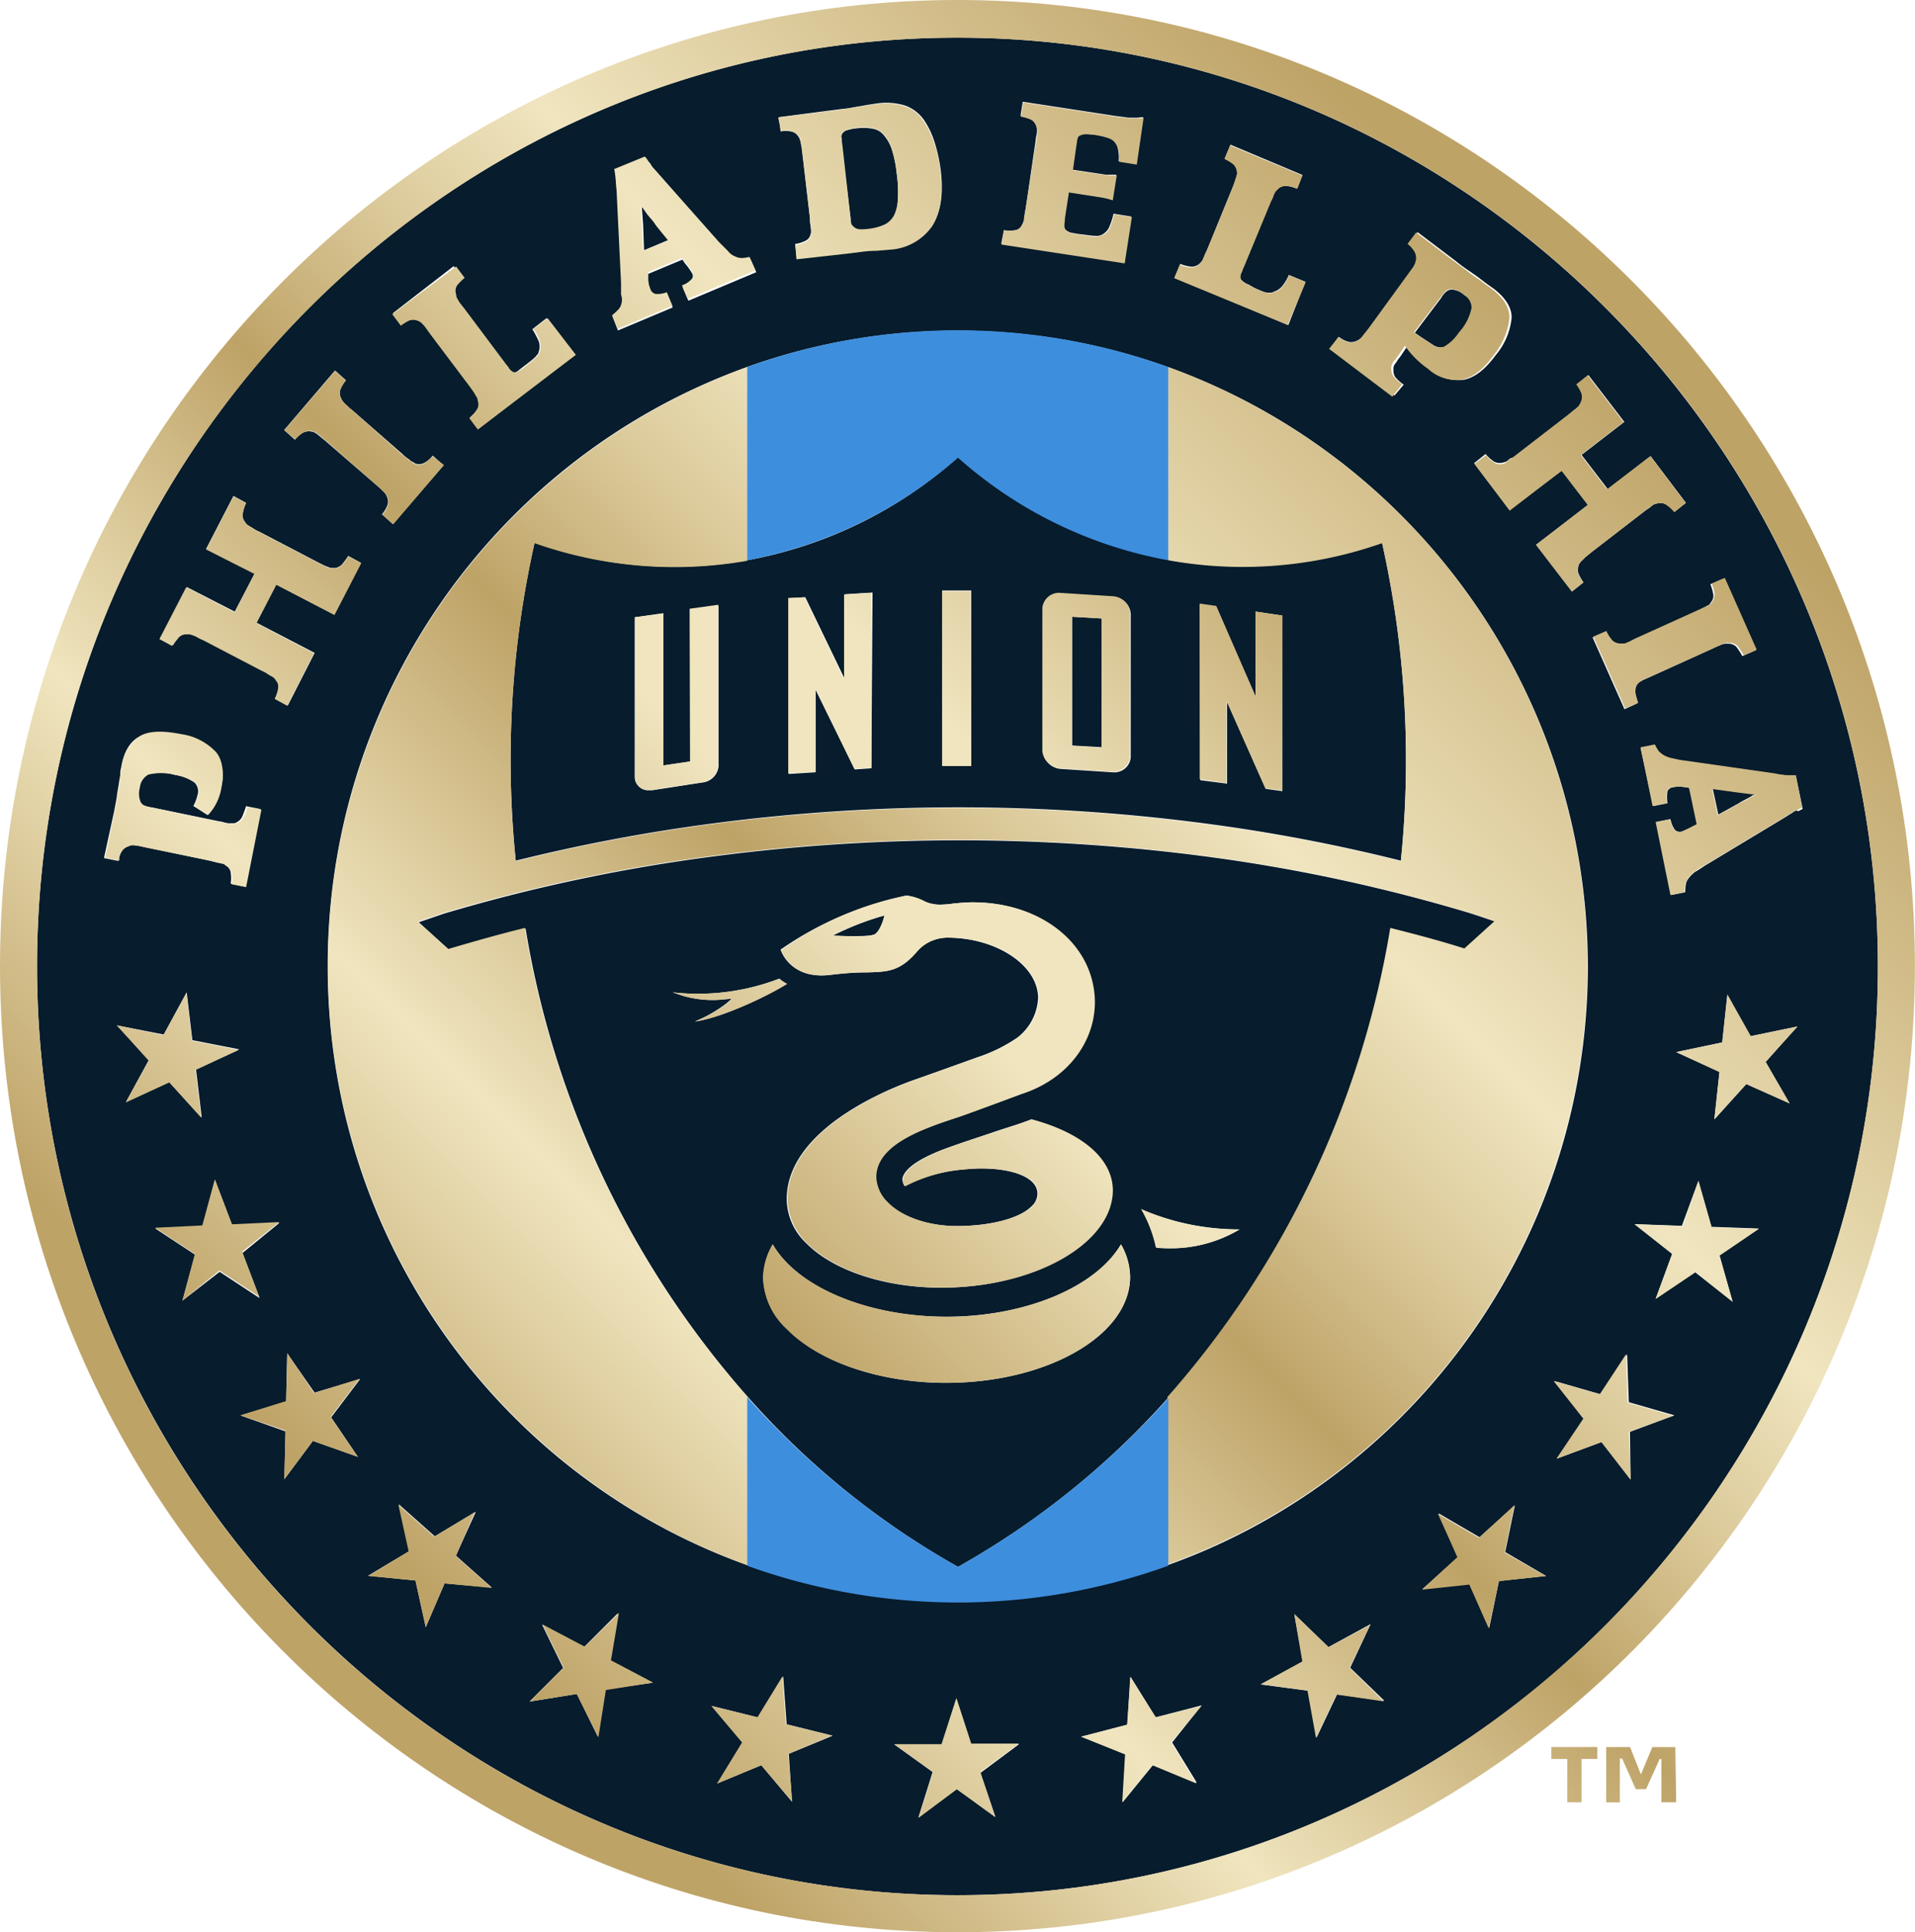
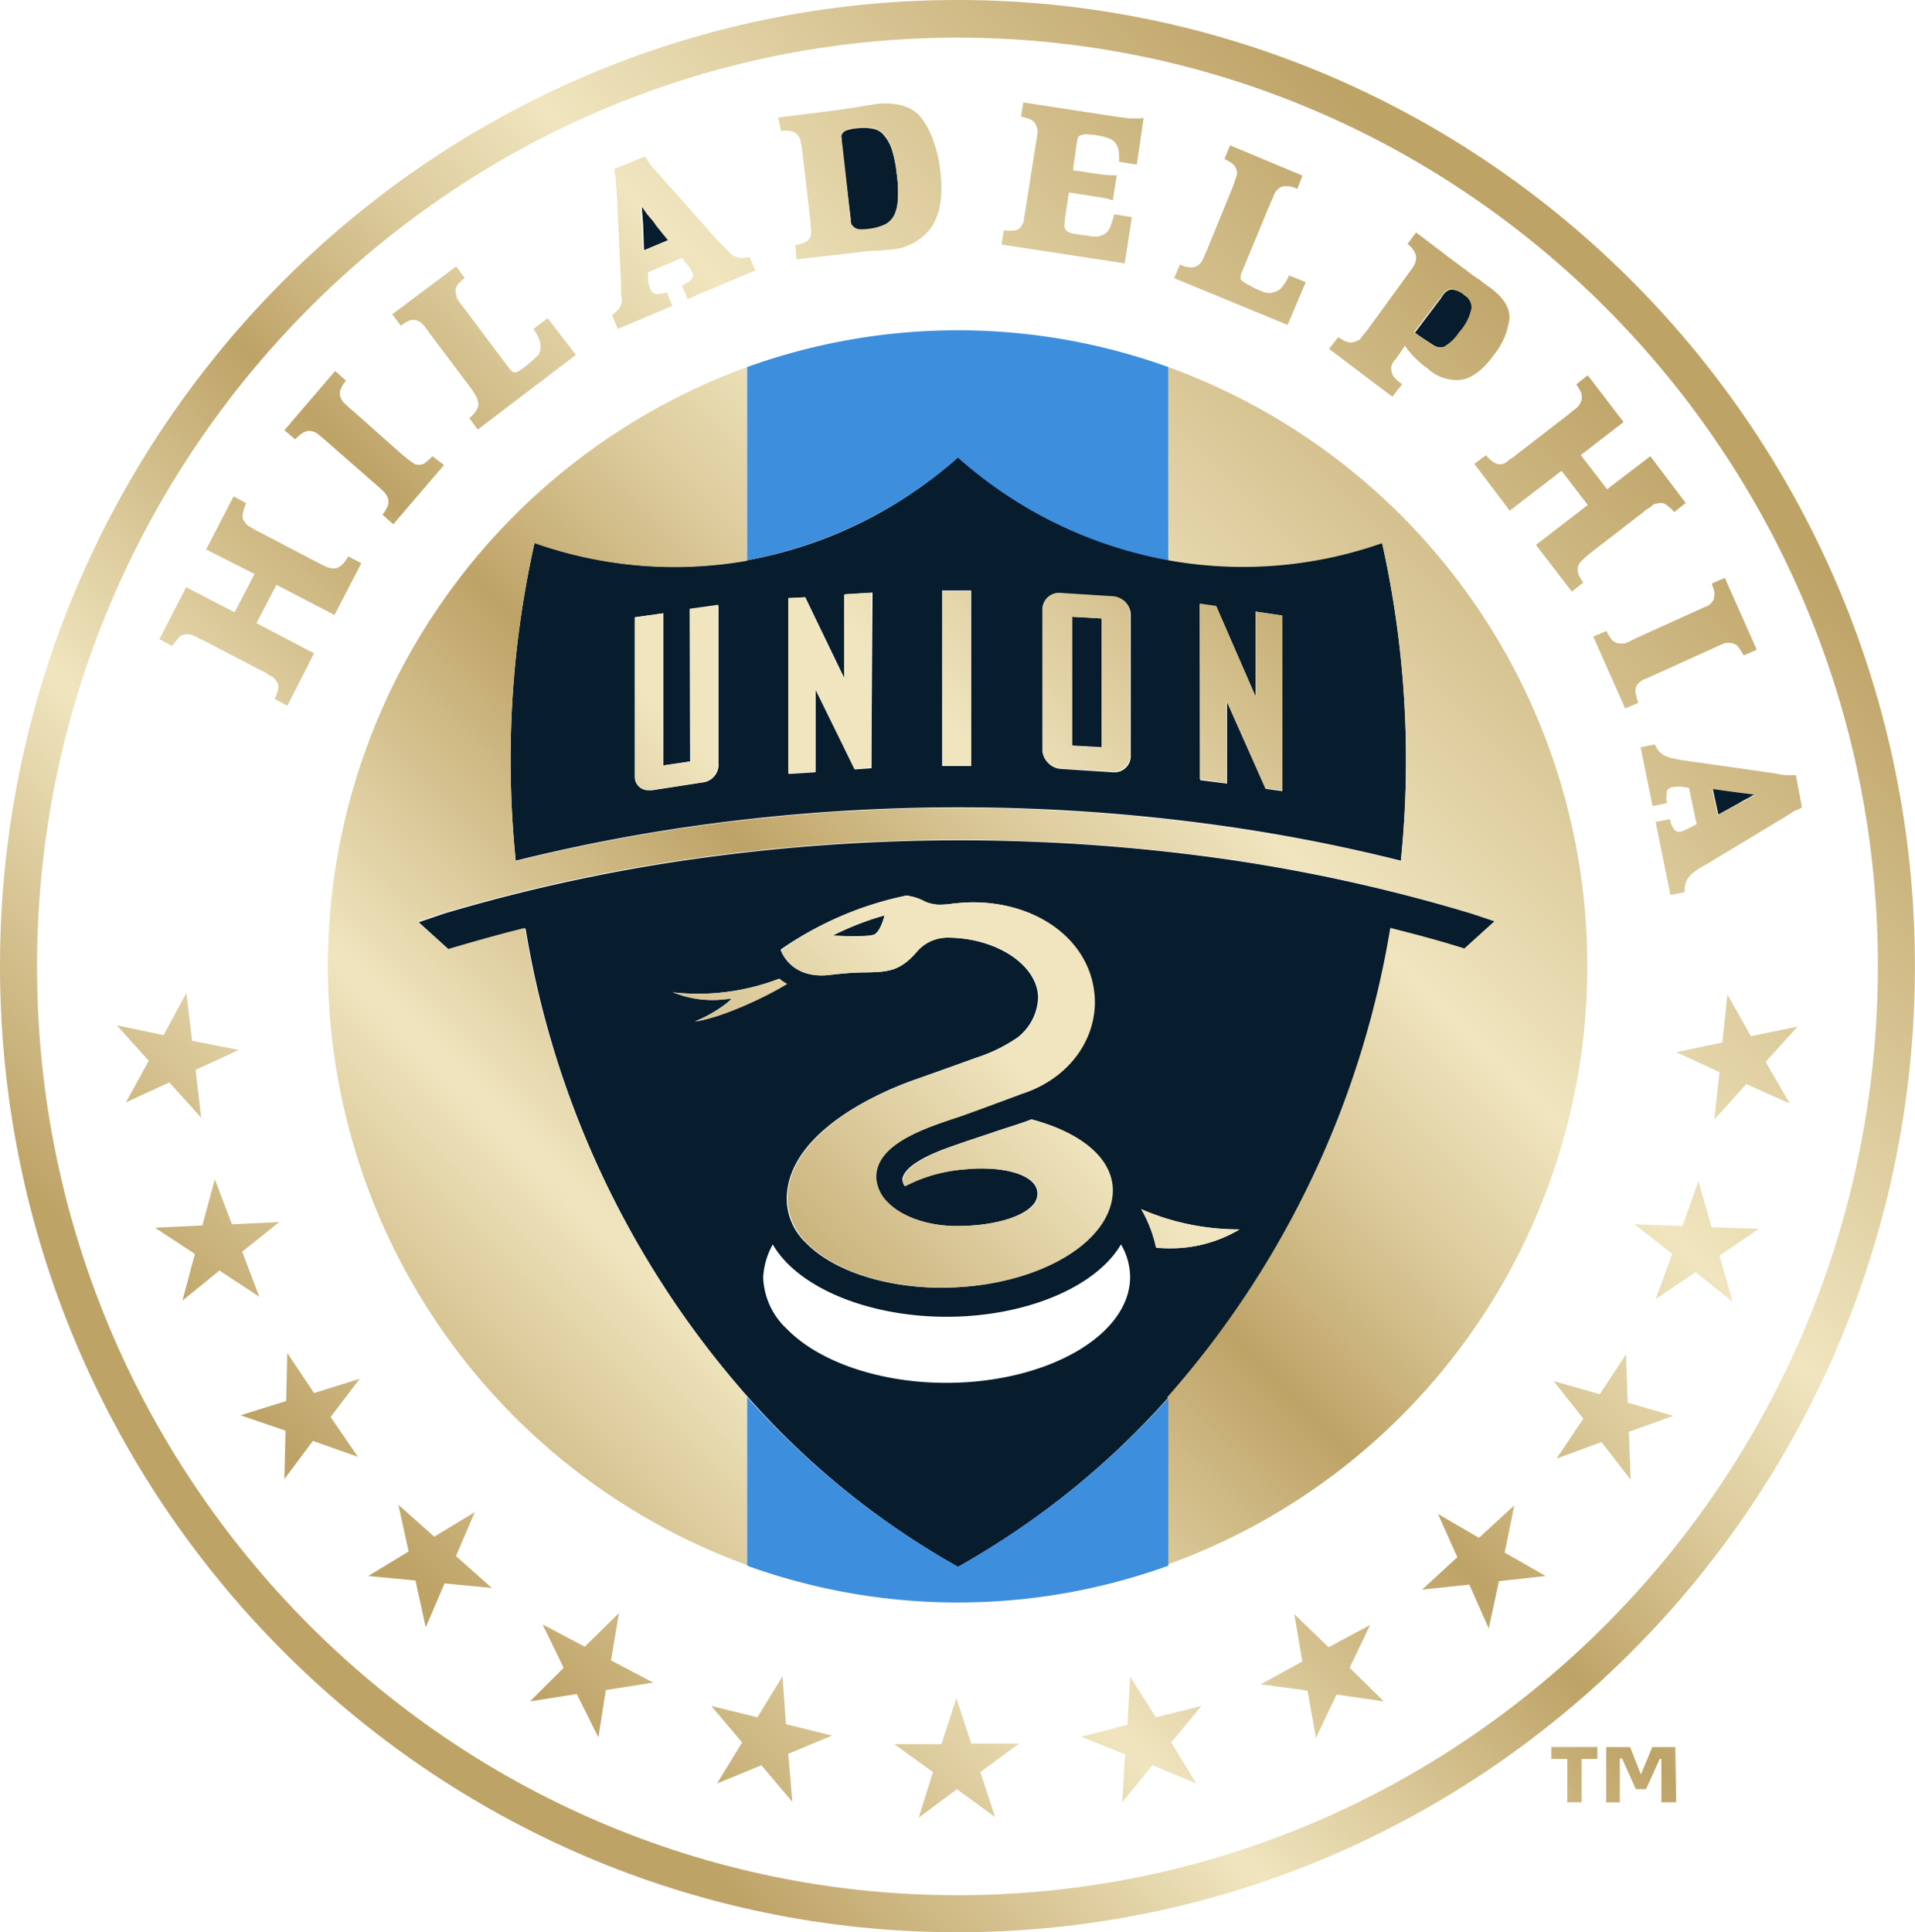
<svg xmlns="http://www.w3.org/2000/svg" xmlns:xlink="http://www.w3.org/1999/xlink" viewBox="0 0 249.77 252">
  <defs>
    <style>
      .a{fill:#071c2c}.am{fill:#3e8ede}
    </style>
    <linearGradient id="a" x1="111.65" y1="8946.49" x2="205.52" y2="8852.62" gradientTransform="translate(0 -8747.4)" gradientUnits="userSpaceOnUse">
      <stop offset=".07" stop-color="#bea367" />
      <stop offset=".43" stop-color="#f0e5bf" />
      <stop offset=".62" stop-color="#f0e5bf" />
      <stop offset="1" stop-color="#bea367" />
    </linearGradient>
    <linearGradient id="b" x1="144.75" y1="8979.61" x2="238.63" y2="8885.73" xlink:href="#a" />
    <linearGradient id="c" x1="156.69" y1="8991.55" x2="250.56" y2="8897.67" xlink:href="#a" />
    <linearGradient id="d" x1="131.97" y1="8966.81" x2="225.84" y2="8872.94" xlink:href="#a" />
    <linearGradient id="e" x1="88.99" y1="8923.84" x2="182.87" y2="8829.98" xlink:href="#a" />
    <linearGradient id="f" x1="98.23" y1="8933.07" x2="192.1" y2="8839.21" gradientTransform="translate(-43.12 -8790.9)" xlink:href="#a" />
    <linearGradient id="g" x1="106.22" y1="8941.07" x2="200.09" y2="8847.19" gradientTransform="translate(-43.12 -8790.9)" xlink:href="#a" />
    <linearGradient id="h" x1="114.91" y1="8949.76" x2="208.79" y2="8855.89" xlink:href="#a" />
    <linearGradient id="i" x1="125.98" y1="8960.82" x2="219.85" y2="8866.95" gradientTransform="translate(-43.12 -8790.9)" xlink:href="#a" />
    <linearGradient id="j" x1="80.5" y1="9004.4" x2="256.99" y2="8827.91" gradientTransform="translate(0 -8747.4)" gradientUnits="userSpaceOnUse">
      <stop offset=".07" stop-color="#bea367" />
      <stop offset=".27" stop-color="#f0e5bf" />
      <stop offset=".46" stop-color="#bea367" />
      <stop offset=".56" stop-color="#dac898" />
      <stop offset=".66" stop-color="#f0e5bf" />
      <stop offset=".96" stop-color="#bea367" />
    </linearGradient>
    <linearGradient id="k" x1="20.54" y1="8944.43" x2="197.02" y2="8767.94" xlink:href="#j" />
    <linearGradient id="l" x1="11.24" y1="8935.13" x2="187.73" y2="8758.65" xlink:href="#j" />
    <linearGradient id="m" x1="7.99" y1="8931.88" x2="184.47" y2="8755.39" xlink:href="#j" />
    <linearGradient id="n" x1="8.41" y1="8932.31" x2="184.9" y2="8755.83" xlink:href="#j" />
    <linearGradient id="o" x1="14.04" y1="8937.94" x2="190.53" y2="8761.46" xlink:href="#j" />
    <linearGradient id="p" x1="22.08" y1="8945.98" x2="198.57" y2="8769.49" xlink:href="#j" />
    <linearGradient id="q" x1="37.03" y1="8960.93" x2="213.52" y2="8784.45" xlink:href="#j" />
    <linearGradient id="r" x1="52.52" y1="8976.41" x2="229" y2="8799.92" xlink:href="#j" />
    <linearGradient id="s" x1="69.17" y1="8993.07" x2="245.66" y2="8816.58" xlink:href="#j" />
    <linearGradient id="t" x1="89.64" y1="9013.54" x2="266.13" y2="8837.06" xlink:href="#j" />
    <linearGradient id="u" x1="106.23" y1="9030.14" x2="282.72" y2="8853.65" xlink:href="#j" />
    <linearGradient id="v" x1="118.05" y1="9041.94" x2="294.53" y2="8865.44" xlink:href="#j" />
    <linearGradient id="w" x1="80.51" y1="9004.41" x2="256.99" y2="8827.92" xlink:href="#j" />
    <linearGradient id="x" x1="35.31" y1="8959.2" x2="211.8" y2="8782.71" gradientTransform="translate(-43.12 -8790.9)" xlink:href="#j" />
    <linearGradient id="y" x1="50.88" y1="8974.78" x2="227.36" y2="8798.29" gradientTransform="translate(-43.12 -8790.9)" xlink:href="#j" />
    <linearGradient id="z" x1="67.71" y1="8991.62" x2="244.21" y2="8815.13" gradientTransform="translate(-43.12 -8790.9)" xlink:href="#j" />
    <linearGradient id="aa" x1="84.92" y1="9008.82" x2="261.41" y2="8832.33" gradientTransform="translate(-43.12 -8790.9)" xlink:href="#j" />
    <linearGradient id="ab" x1="101.87" y1="9025.77" x2="278.36" y2="8849.28" gradientTransform="translate(-43.12 -8790.9)" xlink:href="#j" />
    <linearGradient id="ac" x1="118.45" y1="9042.35" x2="294.94" y2="8865.86" gradientTransform="translate(-43.12 -8790.9)" xlink:href="#j" />
    <linearGradient id="ad" x1="132.78" y1="9056.67" x2="309.27" y2="8880.19" gradientTransform="translate(-43.12 -8790.9)" xlink:href="#j" />
    <linearGradient id="ae" x1="143.75" y1="9067.64" x2="320.23" y2="8891.15" gradientTransform="translate(-43.12 -8790.9)" xlink:href="#j" />
    <linearGradient id="af" x1="150.49" y1="9074.38" x2="326.98" y2="8897.9" gradientTransform="translate(-43.12 -8790.9)" xlink:href="#j" />
    <linearGradient id="ag" x1="153.09" y1="9076.99" x2="329.58" y2="8900.5" gradientTransform="translate(-43.12 -8790.9)" xlink:href="#j" />
    <linearGradient id="ah" x1="152.16" y1="9076.06" x2="328.65" y2="8899.57" gradientTransform="translate(-43.12 -8790.9)" xlink:href="#j" />
    <linearGradient id="ai" x1="147.22" y1="9071.12" x2="323.7" y2="8894.63" gradientTransform="translate(-43.12 -8790.9)" xlink:href="#j" />
    <linearGradient id="aj" x1="138.15" y1="9062.05" x2="314.64" y2="8885.56" gradientTransform="translate(-43.12 -8790.9)" xlink:href="#j" />
    <linearGradient id="ak" x1="176.02" y1="9099.92" x2="352.51" y2="8923.43" xlink:href="#j" />
  </defs>
  <title>
    MLS_Philly_Union
  </title>
  <path class="a" d="M84 32.63l3.2-1.34-1.56-1.93c-.1-.15-.19-.3-.3-.45l-.38-.41c-.15-.15-.3-.37-.45-.52l-.37-.52-.22-.3c-.07-.07-.15-.22-.22-.3l.18 2.43zM188.44 45.27a5.78 5.78 0 0 0 1.93-1.86 7.29 7.29 0 0 0 1.64-3.2 2 2 0 0 0-1-1.71 2.77 2.77 0 0 0-1.64-.74 1.2 1.2 0 0 0-.67.22 3 3 0 0 0-.74.89l-3.42 4.53c.82.59 2 1.34 2.23 1.49a2 2 0 0 0 1.67.38zM223.38 102.81l.74 3.42 2.16-1.19a1.09 1.09 0 0 1 .3-.15c.07-.07.15-.07.22-.15l.52-.3c.22-.07.37-.22.59-.3l.52-.3a.57.57 0 0 1 .3-.15l.3-.15-2.38-.3zM110.88 28.02a3.08 3.08 0 0 1 .07.74c0 .15.07.3.07.45a.56.56 0 0 0 .15.3l.22.22a1.32 1.32 0 0 0 .74.3 7.21 7.21 0 0 0 1.26-.07 6.69 6.69 0 0 0 2.08-.59 2.79 2.79 0 0 0 1.19-1.26 5.33 5.33 0 0 0 .45-2.16 16.08 16.08 0 0 0-.15-3.27 13.83 13.83 0 0 0-.59-3 5.26 5.26 0 0 0-1-1.93 2.39 2.39 0 0 0-1.49-.95 6.53 6.53 0 0 0-2.08-.07 5.63 5.63 0 0 0-1.19.22 1.2 1.2 0 0 0-.67.37.91.91 0 0 0-.22.67 4.91 4.91 0 0 0 .07 1z" />
-   <path class="a" d="M124.88 4.91C58.72 4.91 4.83 59.25 4.83 126s53.89 121.17 120.05 121.17 120.05-54.34 120.05-121.09S191.04 4.91 124.88 4.91zm97.31 74.34c.22-.07.37-.22.59-.3a.58.58 0 0 0 .3-.3c.07-.07.15-.22.22-.3a1.28 1.28 0 0 0 .15-.89 6.28 6.28 0 0 0-.37-1.26l1.71-.74 4.16 9.37-1.71.74a7.37 7.37 0 0 0-.82-1.26 1.57 1.57 0 0 0-1-.37h-.37c-.15 0-.22.07-.37.07l-.52.22a7.24 7.24 0 0 0-.82.37l-7.88 3.57-1 .45c-.22.07-.37.22-.59.3a1.31 1.31 0 0 0-.37.3c-.07.07-.15.22-.22.3a1.28 1.28 0 0 0-.15.89 4.51 4.51 0 0 0 .37 1.34l-1.62.75-4.16-9.37 1.71-.74a7.37 7.37 0 0 0 .82 1.26 1.57 1.57 0 0 0 1 .37h.37c.15 0 .22-.07.37-.07l.52-.22a7.24 7.24 0 0 0 .82-.37l7.88-3.57zm-24.38-19.92l6.84-5.28a7.9 7.9 0 0 0 .82-.67c.15-.15.37-.3.52-.45a1.62 1.62 0 0 0 .22-.37c.07-.15.07-.22.15-.37a1.81 1.81 0 0 0 0-.89 3.77 3.77 0 0 0-.67-1.19l1.49-1.19 4.68 6.1-5.58 4.31 3.42 4.46 5.58-4.31 4.61 6.1-1.49 1.19a5 5 0 0 0-1.12-1 1.64 1.64 0 0 0-1-.15l-.3.07c-.15.07-.22.07-.37.15l-.45.37c-.22.15-.45.3-.74.52l-6.84 5.28-.82.67-.45.45a1.62 1.62 0 0 0-.3.37.79.79 0 0 0-.15.37 1.81 1.81 0 0 0 0 .89 6.15 6.15 0 0 0 .67 1.19l-1.49 1.19-4.68-6.1 6.76-5.2-3.42-4.46-6.82 5.12-4.61-6.1 1.49-1.19a5 5 0 0 0 1.12 1 1.64 1.64 0 0 0 1 .15c.07 0 .22-.07.3-.07a1.26 1.26 0 0 0 .37-.15l.45-.37a1.49 1.49 0 0 0 .8-.45zm-23.2-15.4a3.78 3.78 0 0 0 1.34.67 1.71 1.71 0 0 0 1-.15l.3-.15c.07-.07.22-.15.3-.22l.37-.45c.15-.15.3-.45.59-.74l5.2-7c.22-.37.45-.59.59-.82a4.15 4.15 0 0 0 .37-.59 1.06 1.06 0 0 0 .15-.45.67.67 0 0 1 .07-.37 2 2 0 0 0-.22-.89 11.43 11.43 0 0 0-.89-1l1.12-1.49 4.98 3.77a20 20 0 0 0 1.71 1.26c.52.37 1 .67 1.56 1.12l.89.67.74.52c1.56 1.19 2.38 2.45 2.38 3.79a8.86 8.86 0 0 1-2.08 4.91c-1.41 1.93-2.75 2.9-4.09 3.2a5.52 5.52 0 0 1-4.46-1.34 13.18 13.18 0 0 1-3-3l-.67 1c-.22.37-.45.59-.59.82a3.15 3.15 0 0 1-.37.52 1.06 1.06 0 0 0-.15.45v.37a1.49 1.49 0 0 0 .22.82 5 5 0 0 0 1.12 1l-1.21 1.43-8.25-6.24zm-20.67-9.52a4.85 4.85 0 0 0 1.49.37 1.57 1.57 0 0 0 1-.37l.22-.22c.07-.07.15-.22.22-.3l.22-.52a7.25 7.25 0 0 1 .37-.82l3.27-8c.15-.37.3-.74.37-1l.22-.67c0-.15.07-.3.07-.45a.67.67 0 0 0-.07-.37 1.26 1.26 0 0 0-.45-.74 4.46 4.46 0 0 0-1.12-.67l.74-1.78 9.39 3.95-.74 1.78a4.85 4.85 0 0 0-1.49-.37 1.57 1.57 0 0 0-1 .37l-.22.22c-.07.07-.15.22-.22.3a3.63 3.63 0 0 0-.22.52 7.25 7.25 0 0 1-.37.82l-3.42 8.25a5.12 5.12 0 0 0-.3.74c-.07.15-.07.3-.15.45v.3c0 .07.07.15.07.22l.22.22c.07.07.22.15.3.22a1.26 1.26 0 0 0 .45.22l.74.42.3.15c.37.15.67.3.89.37a2.3 2.3 0 0 0 .59.15h.45a1.06 1.06 0 0 0 .45-.15 2.23 2.23 0 0 0 1-.67 6.08 6.08 0 0 0 .89-1.49l2.16.89-2.23 5.65-14.83-6.2zm-23-4.39a5 5 0 0 0 1.49 0 1.15 1.15 0 0 0 .82-.59.56.56 0 0 0 .15-.3c.07-.15.07-.22.15-.37a1.45 1.45 0 0 0 .07-.59 5.49 5.49 0 0 1 .15-.89l1.26-8.62c.07-.37.07-.74.15-1a2.29 2.29 0 0 0 .07-.67.94.94 0 0 0-.07-.45.79.79 0 0 0-.15-.37 1.49 1.49 0 0 0-.67-.67 8.12 8.12 0 0 0-1.26-.37l.3-1.86 12.12 1.86 1.19.15a3.33 3.33 0 0 0 .82.07h.74c.3 0 .52-.07.82-.07l-.89 6.1-2.3-.37a5 5 0 0 0-.07-1.49 2 2 0 0 0-.45-1 1.49 1.49 0 0 0-.89-.59 8.7 8.7 0 0 0-1.49-.37l-.43-.06a5.63 5.63 0 0 0-1.12-.07 1.11 1.11 0 0 0-.67.15 1.09 1.09 0 0 0-.37.45 3.72 3.72 0 0 0-.15.89l-.45 3.2 3.94.59a4.24 4.24 0 0 0 1 .07h.82l-.52 3.27-.74-.22a8.62 8.62 0 0 0-1.19-.22l-3.79-.59-.52 3.35a4.91 4.91 0 0 0-.07 1 .85.85 0 0 0 .22.59 2 2 0 0 0 .67.37c.3.07.74.15 1.26.22l.67.07a10.07 10.07 0 0 0 1.49.15 1.57 1.57 0 0 0 1-.37 2 2 0 0 0 .67-.89 10.53 10.53 0 0 0 .52-1.64l2.3.37-.89 6-16.06-2.45zm-23.9-15.45l2.9-.37c.82-.07 1.41-.22 1.93-.3s.89-.15 1.26-.22l1-.15a8.53 8.53 0 0 1 3.87.22 5.06 5.06 0 0 1 2.53 1.93 10.89 10.89 0 0 1 1.35 2.82 20.7 20.7 0 0 1 .82 3.72c.37 3.12 0 5.5-1.12 7.21a7.22 7.22 0 0 1-5.58 3l-.74.07c-.3 0-.59.07-1 .07-.67.07-1.34.07-1.93.15l-1.78.22-6.62.74-.22-1.86a4.46 4.46 0 0 0 1.41-.45 1.15 1.15 0 0 0 .59-.82.56.56 0 0 0 .07-.3v-.29a1.85 1.85 0 0 0-.07-.59 3.06 3.06 0 0 1-.07-.89l-1-8.55c-.07-.45-.07-.74-.15-1a2.17 2.17 0 0 0-.15-.67 1.91 1.91 0 0 0-.15-.37c-.07-.07-.15-.22-.22-.3a1.49 1.49 0 0 0-.82-.45 4 4 0 0 0-1.34 0l-.22-1.86zM81.17 37.09l-.59-12.19a12.15 12.15 0 0 0-.15-1.64c-.07-.37-.07-.74-.15-1l4-1.64a3.14 3.14 0 0 0 .37.52 1.55 1.55 0 0 1 .3.45 2 2 0 0 0 .37.45c.15.15.3.37.45.52l8.1 9.22a8.92 8.92 0 0 0 1.19 1.19 3.49 3.49 0 0 0 .89.67 2 2 0 0 0 .89.22 5 5 0 0 0 1-.15l.8 1.79-8.85 3.72-.74-1.72a3.58 3.58 0 0 0 1.19-.89 1 1 0 0 0 .07-.89 9.47 9.47 0 0 0-1-1.41l-.3-.45-4.46 1.86v.48a4.57 4.57 0 0 0 .07 1 2.36 2.36 0 0 0 .22.67 1 1 0 0 0 .67.67 4.79 4.79 0 0 0 1.49-.22l.74 1.78-7.14 3-.72-1.84a6.69 6.69 0 0 0 .74-.67 2.48 2.48 0 0 0 .45-.74 5 5 0 0 0 .15-1 13.16 13.16 0 0 1-.07-1.71zm-22-2.38l1.12 1.49a5 5 0 0 0-1 1.12 1.64 1.64 0 0 0-.15 1c0 .15.07.22.07.37a.79.79 0 0 0 .15.37 3.23 3.23 0 0 1 .3.52l.52.74 5.31 7.18a2.44 2.44 0 0 1 .45.59 1.62 1.62 0 0 0 .3.37.39.39 0 0 0 .22.15c.07 0 .15.07.22.07h.3a.39.39 0 0 0 .3-.15 1.55 1.55 0 0 0 .45-.3l.67-.52.3-.22.74-.59.44-.4c.07-.15.22-.22.3-.37s.07-.3.15-.45a2.17 2.17 0 0 0-.07-1.19 15.73 15.73 0 0 0-.82-1.56l1.84-1.43 3.6 4.81-12.44 9.59-1.12-1.49a5 5 0 0 0 1-1.12 1.64 1.64 0 0 0 .15-1 1.69 1.69 0 0 0-.07-.3.79.79 0 0 0-.15-.37l-.3-.52c-.15-.22-.3-.45-.52-.74l-5.2-6.91-.59-.82c-.15-.15-.3-.37-.45-.52a1.62 1.62 0 0 0-.37-.3c-.15-.07-.22-.07-.37-.15a1.81 1.81 0 0 0-.89 0 3.77 3.77 0 0 0-1.19.67l-1.12-1.49zM43.7 48.32l1.41 1.26a4.35 4.35 0 0 0-.74 1.26 1.67 1.67 0 0 0 .07 1c.07.07.07.22.15.3a1 1 0 0 0 .22.3 2.45 2.45 0 0 0 .45.45 5.4 5.4 0 0 0 .67.59l6.54 5.72a5.42 5.42 0 0 0 .82.67 2.23 2.23 0 0 0 .52.37c.15.07.22.15.37.22a1.49 1.49 0 0 0 1.26-.15 3.63 3.63 0 0 0 1-.89l1.41 1.26-6.62 7.66-1.41-1.26a4.35 4.35 0 0 0 .74-1.26 1.64 1.64 0 0 0-.07-1c-.07-.07-.07-.22-.15-.3a1 1 0 0 0-.22-.3l-.45-.45-.67-.59-6.56-5.68-.82-.67a2.23 2.23 0 0 0-.52-.37.79.79 0 0 0-.37-.15c-.15 0-.22-.07-.37-.07a2 2 0 0 0-.89.22 3.91 3.91 0 0 0-1 .89l-1.41-1.26zM24.38 76.57l6.24 3.2 2.6-5-6.34-3.18 3.57-6.91 1.64.89a4.94 4.94 0 0 0-.45 1.49 1.49 1.49 0 0 0 .3 1l.22.3c.07.07.22.15.3.22l.52.3a4 4 0 0 0 .82.45l7.66 4 .89.45.59.22a.94.94 0 0 0 .45.07h.39a1.77 1.77 0 0 0 .82-.45 10.64 10.64 0 0 0 .82-1.12l1.64.89-3.49 6.76-7.58-3.94-2.53 5 7.58 3.94-3.49 6.84-1.67-.93a5.2 5.2 0 0 0 .45-1.41 1.49 1.49 0 0 0-.3-1 1 1 0 0 1-.22-.3c-.07-.07-.22-.15-.3-.22a4.27 4.27 0 0 1-.52-.3c-.22-.15-.45-.22-.82-.45l-7.66-4a4.88 4.88 0 0 0-.89-.45 1.94 1.94 0 0 0-.59-.22.94.94 0 0 0-.45-.07h-.35a2.75 2.75 0 0 0-.82.37 4.33 4.33 0 0 0-.82 1.12l-1.64-.89zm-9.5 29.28c.15-.82.3-1.49.37-2.08s.22-1.26.3-1.93a5.74 5.74 0 0 0 .15-1.12c0-.37.15-.67.15-.89.37-1.93 1.19-3.2 2.38-3.79s3-.67 5.28-.22a7.32 7.32 0 0 1 4.61 2.38 5.24 5.24 0 0 1 .67 4.61 6.74 6.74 0 0 1-1.71 3.49l-1.86-1.19a5 5 0 0 0 .52-1.34 1.62 1.62 0 0 0-.37-1.71 5.8 5.8 0 0 0-2.53-1 6.42 6.42 0 0 0-3.57-.07 2.06 2.06 0 0 0-1.12 1.71 2.93 2.93 0 0 0 .07 1.78 1.49 1.49 0 0 0 .45.52 3.11 3.11 0 0 0 1.12.3l8.62 1.78c.45.07.74.15 1 .22a2.06 2.06 0 0 0 .67.07h.45a.79.79 0 0 0 .37-.15 1.49 1.49 0 0 0 .67-.67 10.84 10.84 0 0 0 .52-1.41l1.86.37-2 10.11-1.86-.37a5 5 0 0 0 0-1.49 1.32 1.32 0 0 0-.52-.82 1 1 0 0 0-.3-.22.56.56 0 0 0-.37-.15l-.58-.07-.82-.22-8.47-1.78-1-.22a2.06 2.06 0 0 0-.67-.07.94.94 0 0 0-.45.07.79.79 0 0 0-.37.15 1.75 1.75 0 0 0-.67.59 3.66 3.66 0 0 0-.45 1.26l-1.86-.37zm.37 27.88l6.1 1.19 3-5.5.74 6.24 6.1 1.19-5.62 2.65.74 6.24-4.24-4.61-5.65 2.6 3-5.5zm8.55 35.9l1.64-6-5.2-3.42 6.17-.3 1.64-6 2.23 5.87 6.17-.3-4.83 3.94 2.23 5.87-5.2-3.42zM46.68 190l-5.87-2.08-3.72 5 .15-6.24-5.87-2.08 5.95-1.78.14-6.32 3.57 5.13 5.95-1.78-3.79 5zm11.3 16.5l-2.45 5.72-1.34-6.1-6.17-.62 5.35-3.2-1.34-6.1 4.68 4.16 5.35-3.2-2.6 5.72 4.68 4.16zm21 13.83l-1 6.17-2.75-5.58-6.17 1 4.39-4.39-2.75-5.65 5.5 2.9 4.39-4.39-1 6.17 5.5 2.9zm24.31 14.64l-4-4.76-5.72 2.38 3.27-5.35-3.96-4.74 6 1.49 3.27-5.35.45 6.24 6 1.49-5.72 2.36zm26.54 2l-5.05-3.64-5 3.72 1.86-5.95-5.01-3.6h6.25l1.86-5.95 1.93 5.95h6.21l-5 3.72zm26.27-4.47l-5.72-2.3-3.94 4.83.37-6.24-5.8-2.3 6-1.56.45-6.24 3.27 5.28 6-1.56-3.85 4.84zm18.29-11.52l-2.68 5.65-1.11-6.13-6.17-.82 5.5-3-1.12-6.18 4.46 4.31 5.5-3-2.67 5.69 4.46 4.31zm32.71-95c0 45.72-36.87 82.88-82.22 82.88S42.74 171.72 42.74 126s36.79-82.88 82.14-82.88S207.02 80.29 207.1 126zm-11.6 80.21l-1.26 6.1-2.53-5.72-6.17.67 4.61-4.16-2.53-5.72 5.35 3.12 4.61-4.16-1.26 6.1 5.35 3.12zm17.17-13.23l-3.79-4.89-5.8 2.16 3.49-5.2-3.79-4.91 5.95 1.71 3.49-5.2.22 6.24 5.95 1.71-5.8 2.16zm13.31-23.19l-4.91-3.87-5.13 3.49 2.16-5.87-4.91-3.87 6.17.22 2.16-5.87 1.71 6 6.17.22-5.13 3.49zm7.43-25.87l-5.65-2.53-4.16 4.61.67-6.24-5.65-2.53 6-1.26.67-6.24 3 5.43 6.1-1.26-4.1 4.62zm.59-38.06l-.45.3a6.86 6.86 0 0 0-.59.37l-10.48 6.32c-.59.37-1 .67-1.41.89a4.26 4.26 0 0 0-.82.82 1.65 1.65 0 0 0-.37.82 4.91 4.91 0 0 0-.07 1l-1.86.37-1.93-9.52 1.86-.37a3.38 3.38 0 0 0 .59 1.41 1 1 0 0 0 .89.22 14.87 14.87 0 0 0 1.56-.74l.45-.22-1-4.76-.52-.07a3.62 3.62 0 0 0-.89-.07 2.53 2.53 0 0 0-.74.07.89.89 0 0 0-.74.52 5.49 5.49 0 0 0 0 1.56l-1.86.37-1.64-7.58 1.86-.37a5.55 5.55 0 0 0 .52.89 1.19 1.19 0 0 0 .67.52 3.72 3.72 0 0 0 1 .37c.37.07.89.15 1.56.3l12 1.71c.67.07 1.26.15 1.64.22a4.15 4.15 0 0 0 1 0l.89 4.31-.59.3a.34.34 0 0 0-.45 0z" />
  <path class="a" d="M114.1 121.84c.82-.52 1.26-2.45 1.26-2.45a38.38 38.38 0 0 0-6.84 2.68c.08-.08 4.76.21 5.58-.23z" />
  <path class="a" d="M124.95 204.35a106.37 106.37 0 0 0 27.43-22.08 121.86 121.86 0 0 0 29.07-61.18c3.27.82 6.47 1.71 9.66 2.68l3.94-3.57c-1.71-.59-3.35-1.12-3.35-1.12a219.64 219.64 0 0 0-33.15-7.21 246.2 246.2 0 0 0-65.71-.15 224.79 224.79 0 0 0-34.96 7.44s-1.49.52-3.27 1.12l3.94 3.57c3.27-1 6.62-1.93 10-2.75a122.14 122.14 0 0 0 29 61.1 105.41 105.41 0 0 0 27.4 22.15zm36.72-44a17.6 17.6 0 0 1-9 2.45 15.54 15.54 0 0 1-1.86-.07 16.92 16.92 0 0 0-1.93-5 32.49 32.49 0 0 0 12.79 2.6zm-43.56-43.56a6.82 6.82 0 0 1 2.38.74 5.69 5.69 0 0 0 2.23.45 12.16 12.16 0 0 0 1.64-.15c.82-.07 1.64-.15 2.45-.15 8.25 0 14.72 4.61 15.76 11.3.89 5.65-2.68 11.45-9.37 13.68 0 0-4.16 1.56-7.66 2.82l-1.34.45c-3.94 1.34-10 3.42-10 7.58a4.8 4.8 0 0 0 1.49 3.27c1.86 1.93 5.35 3.12 9.07 3.12 4.39 0 8.25-1 9.81-2.6a2.23 2.23 0 0 0 .74-1.64c0-2-3-3.27-7.43-3.27-.82 0-1.64.07-2.45.15a19.94 19.94 0 0 0-7.43 2.16 1.71 1.71 0 0 1-.3-1c.15-.74 1-2.23 5.87-4 2.08-.74 4.16-1.41 5.87-2s3.57-1.12 5.05-1.71c6.39 1.71 10.56 5.05 10.56 9.29 0 6.69-9.59 12.34-21.33 12.64-7.73.22-14.94-2.08-18.58-5.8a8 8 0 0 1-2.53-5.72c0-10.26 16.8-15.61 16.95-15.68 3.57-1.26 7.88-2.82 7.88-2.82a20.52 20.52 0 0 0 5.28-2.6 6.93 6.93 0 0 0 2.68-5.2c-.07-4.31-5.58-7.81-11.82-7.81h-.15a5.48 5.48 0 0 0-4 1.93c-2.16 2.53-3.72 2.53-6.54 2.6-1.49 0-3 .15-4.46.3-4.76.67-6.32-2.38-6.62-3.27a43.86 43.86 0 0 1 16.28-7zm-27.5 16.43a17.77 17.77 0 0 0 4.16-2.38l.67-.59-.89.07a13.73 13.73 0 0 1-5.5-.45l-1.34-.45a29.53 29.53 0 0 0 13.9-1.78 10.87 10.87 0 0 0 1 .67c-3.27 2-8.85 4.53-12 4.91zm10.18 29.07c3.2 5.58 12.34 9.44 22.67 9.44s19.48-3.87 22.75-9.44a8.53 8.53 0 0 1 1.19 4.31c-.07 7.58-10.85 13.75-24 13.75-8.55 0-16.5-2.68-20.74-7a9.66 9.66 0 0 1-3.12-6.76 10 10 0 0 1 1.26-4.31zM143.69 80.66l-3.86-.23v16.8l3.86.22V80.66z" />
  <path class="a" d="M97.45 73.07a54.09 54.09 0 0 1-27.73-2.3 129.72 129.72 0 0 0-2.45 41.48 229.91 229.91 0 0 1 25.5-4.83 246.21 246.21 0 0 1 65.71.15 224.79 224.79 0 0 1 24.23 4.68 127.8 127.8 0 0 0 .67-13.16 129.67 129.67 0 0 0-3.12-28.32A54.64 54.64 0 0 1 152.38 73a58 58 0 0 1-27.43-13.38 56.35 56.35 0 0 1-27.5 13.45zm-3.72 26.61a2.36 2.36 0 0 1-2.16 2.38l-6.47 1h-.45a1.75 1.75 0 0 1-1.86-1.63V80.5l3.72-.52v19.85l3.49-.52V79.5l3.72-.52v20.74zm62.74-20.89l2.16.3 5.13 11.75V79.76l3.49.52v22.9l-2.16-.3-5.05-11.38v10.7l-3.49-.45-.07-23zm-42.82 21.41l-2.16.15-5.13-10.41v10.78l-3.49.22v-22.9l2.16-.15 5.2 10.78V77.5l3.57-.22zm22.38-20.81a2.13 2.13 0 0 1 2.16-2l7.06.45a2.4 2.4 0 0 1 2.23 2.23v18.66a2.13 2.13 0 0 1-2.16 2h-.07l-6.91-.45a2.4 2.4 0 0 1-2.23-2.23zm-9.37 20.52h-3.78v-22.9h3.79v22.9z" />
  <path d="M144.81 171.14a29.65 29.65 0 0 1-13.9 1.78l1.34.45a13.73 13.73 0 0 0 5.5.45l.89-.07-.67.59a17.77 17.77 0 0 1-4.16 2.38c3.12-.45 8.77-2.9 12-4.91a3.11 3.11 0 0 1-1-.67z" transform="translate(-43.12 -43.5)" fill="url(#a)" />
-   <path d="M166.51 223.84c13.23 0 23.94-6.17 24-13.75a9 9 0 0 0-1.19-4.31c-3.27 5.58-12.49 9.44-22.75 9.44s-19.48-3.87-22.67-9.44a8.59 8.59 0 0 0-1.26 4.31 9.37 9.37 0 0 0 3.12 6.76c4.24 4.31 12.24 6.99 20.75 6.99z" transform="translate(-43.12 -43.5)" fill="url(#b)" />
  <path d="M195.73 206.3a17.22 17.22 0 0 0 9-2.45 31.56 31.56 0 0 1-12.79-2.68 16.92 16.92 0 0 1 1.93 5 17 17 0 0 0 1.86.13z" transform="translate(-43.12 -43.5)" fill="url(#c)" />
  <path d="M151.65 170.62a30 30 0 0 1 4.46-.3c2.82-.07 4.39-.15 6.54-2.6a5.2 5.2 0 0 1 4-1.93h.15c6.24 0 11.75 3.49 11.82 7.81a6.93 6.93 0 0 1-2.68 5.2 20.52 20.52 0 0 1-5.28 2.6s-4.31 1.56-7.88 2.82c-.15.07-16.95 5.43-16.95 15.68a8.31 8.31 0 0 0 2.53 5.72c3.72 3.72 10.85 6 18.58 5.8 11.75-.3 21.26-5.95 21.33-12.64 0-4.24-4.16-7.58-10.56-9.29-1.49.59-3.27 1.12-5.05 1.71s-3.79 1.19-5.87 2c-4.83 1.78-5.72 3.27-5.87 4a1.11 1.11 0 0 0 .3 1 19.94 19.94 0 0 1 7.43-2.16c.82-.07 1.64-.15 2.45-.15 4.46 0 7.43 1.26 7.43 3.27a2.39 2.39 0 0 1-.74 1.64c-1.56 1.56-5.35 2.6-9.81 2.6-3.72 0-7.21-1.19-9.07-3.12a4.8 4.8 0 0 1-1.49-3.27c0-4.16 5.95-6.24 10-7.58l1.34-.45c3.49-1.26 7.66-2.82 7.66-2.82 6.69-2.16 10.26-8 9.37-13.68-1-6.62-7.51-11.3-15.76-11.3-.82 0-1.64.07-2.45.15a12.16 12.16 0 0 1-1.64.15 3.9 3.9 0 0 1-2.23-.45 6.82 6.82 0 0 0-2.38-.74 42.75 42.75 0 0 0-16.33 7.13c.33.82 1.81 3.86 6.65 3.2zm6.84-7.73s-.45 1.93-1.26 2.45-5.5.15-5.5.15a32.58 32.58 0 0 1 6.76-2.6z" transform="translate(-43.12 -43.5)" fill="url(#d)" />
  <path d="M133.14 142.81l-3.49.52v-19.84l-3.72.52v20.67a1.74 1.74 0 0 0 1.56 1.86h.67l6.47-1a2.41 2.41 0 0 0 2.16-2.38v-20.79l-3.72.52z" transform="translate(-43.12 -43.5)" fill="url(#e)" />
  <path fill="url(#f)" d="M110.09 88.61l-5.13-10.71-2.15.08v22.89l3.57-.22V89.87l5.05 10.41 2.23-.15V77.31l-3.57.22v11.08z" />
  <path fill="url(#g)" d="M122.88 99.91h3.79l-.08-22.82h-3.71v22.82z" />
  <path d="M181.38 143.71l6.91.45h.07a2.19 2.19 0 0 0 2.16-2v-18.67a2.4 2.4 0 0 0-2.23-2.23l-7.06-.45a2.19 2.19 0 0 0-2.16 2v18.66a2.53 2.53 0 0 0 2.31 2.24zm1.56-19.77l3.87.22V141l-3.87-.22v-16.8z" transform="translate(-43.12 -43.5)" fill="url(#h)" />
  <path fill="url(#i)" d="M159.97 91.43l5.06 11.38 2.23.29V80.28l-3.5-.52v11.08l-5.13-11.82-2.15-.3v22.9l3.49.52V91.43z" />
  <path d="M250.14 169.5a83 83 0 0 0-54.64-78.13v25.2a54.76 54.76 0 0 0 27.88-2.23 129.67 129.67 0 0 1 3.12 28.32 127.8 127.8 0 0 1-.67 13.16 221.34 221.34 0 0 0-24.23-4.68 246.2 246.2 0 0 0-65.71-.15 226.73 226.73 0 0 0-25.5 4.83 129.59 129.59 0 0 1 2.45-41.48 55 55 0 0 0 27.73 2.3V91.37a83.15 83.15 0 0 0 0 156.25v-22a122.14 122.14 0 0 1-29-61.1c-3.35.82-6.69 1.78-10 2.75l-3.94-3.57c1.78-.59 3.27-1.12 3.27-1.12a224.78 224.78 0 0 1 34.94-7.43 246.21 246.21 0 0 1 65.71.15 219.64 219.64 0 0 1 33.15 7.21s1.64.52 3.35 1.12l-3.94 3.57c-3.12-1-6.39-1.86-9.66-2.68a122.48 122.48 0 0 1-29.07 61.18v21.85a82.88 82.88 0 0 0 54.76-78.05z" transform="translate(-43.12 -43.5)" fill="url(#j)" />
-   <path d="M59 154.56a1.31 1.31 0 0 1 .67-.59c.15-.07.22-.07.37-.15a.94.94 0 0 1 .45-.07c.15 0 .45.07.67.07l1 .22 8.4 1.71.95.25.59.15a.79.79 0 0 1 .37.15 1 1 0 0 0 .3.22 2.11 2.11 0 0 1 .59.82 5 5 0 0 1 0 1.49l1.86.37 2-10.11-1.86-.37a3.26 3.26 0 0 1-.52 1.41 1.49 1.49 0 0 1-.67.67c-.15.07-.22.07-.37.15h-.43a2.06 2.06 0 0 1-.67-.07c-.22-.07-.59-.07-1-.22l-8.7-1.83a6.19 6.19 0 0 1-1.12-.3 1 1 0 0 1-.45-.52 2.93 2.93 0 0 1-.07-1.78 2.19 2.19 0 0 1 1.12-1.71 7.22 7.22 0 0 1 3.57.07 6.17 6.17 0 0 1 2.53 1 1.62 1.62 0 0 1 .37 1.71 7.15 7.15 0 0 1-.52 1.34l1.86 1.12a6.74 6.74 0 0 0 1.71-3.53c.37-2 .15-3.57-.67-4.61a7.7 7.7 0 0 0-4.61-2.38c-2.23-.45-4.09-.45-5.28.22a5.25 5.25 0 0 0-2.38 3.79c-.07.22-.07.52-.15.89a5.74 5.74 0 0 0-.15 1.12c-.07.67-.22 1.34-.3 1.93s-.22 1.34-.37 2.08l-1.26 6.1 1.86.37a1.69 1.69 0 0 1 .31-1.18z" transform="translate(-43.12 -43.5)" fill="url(#k)" />
  <path d="M66.46 126.61a1.2 1.2 0 0 1 .82-.37h.37a.94.94 0 0 1 .45.07 5.12 5.12 0 0 1 .59.22 5 5 0 0 0 .89.45l7.66 4a4 4 0 0 1 .82.45 4.27 4.27 0 0 0 .52.3 1.32 1.32 0 0 1 .52.52 1.17 1.17 0 0 1 .3 1 4.46 4.46 0 0 1-.45 1.41l1.64.89 3.49-6.84-7.51-3.94 2.6-5 7.58 3.94 3.49-6.76-1.71-.89a4.33 4.33 0 0 1-.82 1.12 1.77 1.77 0 0 1-.82.45h-.36c-.15 0-.3-.07-.45-.07a3.06 3.06 0 0 1-.59-.22l-.89-.45-7.66-4a8.11 8.11 0 0 1-.82-.45l-.52-.3a1 1 0 0 1-.3-.22l-.22-.3a1.17 1.17 0 0 1-.3-1 4.94 4.94 0 0 1 .45-1.49l-1.64-.89-3.59 6.92 6.32 3.2-2.6 5-6.32-3.27-3.49 6.76 1.64.89z" transform="translate(-43.12 -43.5)" fill="url(#l)" />
  <path d="M82.66 99.92a2 2 0 0 1 .89-.22c.15 0 .22.07.37.07a1.91 1.91 0 0 1 .37.15 3.14 3.14 0 0 1 .52.37l.83.71 6.54 5.72.67.59.45.45c.07.07.15.22.22.3s.07.22.15.3a1.64 1.64 0 0 1 .07 1 4.35 4.35 0 0 1-.74 1.26l1.41 1.26 6.62-7.73-1.49-1.15a12.94 12.94 0 0 1-1 .89 1.49 1.49 0 0 1-1.26.15 1.63 1.63 0 0 1-.37-.22c-.15-.15-.37-.22-.52-.37s-.45-.37-.82-.67L89.05 97a6.08 6.08 0 0 1-.67-.59l-.44-.41c-.07-.07-.15-.22-.22-.3s-.07-.22-.15-.3a1.64 1.64 0 0 1-.07-1 4.35 4.35 0 0 1 .74-1.26l-1.41-1.26-6.62 7.73 1.41 1.19a5.61 5.61 0 0 1 1.04-.88z" transform="translate(-43.12 -43.5)" fill="url(#m)" />
  <path d="M96.56 85.28a1.81 1.81 0 0 1 .89 0c.15.07.22.07.37.15a1.31 1.31 0 0 1 .37.3 3.23 3.23 0 0 1 .45.52l.59.82 5.2 6.91c.22.3.37.52.52.74l.3.52a.56.56 0 0 1 .15.37c0 .07.07.22.07.3a1.26 1.26 0 0 1-.15 1 3.72 3.72 0 0 1-1 1.12l1.12 1.49 12.79-9.74-3.68-4.78-1.86 1.41a5.2 5.2 0 0 1 .82 1.56 2.17 2.17 0 0 1 .07 1.19 1.06 1.06 0 0 1-.15.45.74.74 0 0 1-.3.37l-.45.45-.68.57-.07.07-.67.52c-.15.07-.3.22-.45.3a1.09 1.09 0 0 0-.3.15h-.3a.28.28 0 0 1-.22-.07c-.07-.07-.15-.07-.22-.15a1.62 1.62 0 0 1-.3-.37c-.07-.15-.3-.37-.45-.59l-5.35-7.14-.57-.72a4.27 4.27 0 0 1-.3-.52.56.56 0 0 1-.15-.37 3.22 3.22 0 0 1-.07-.37 1.26 1.26 0 0 1 .15-1 6.42 6.42 0 0 1 1-1l-1.12-1.49-8.33 6.24 1.12 1.49a6 6 0 0 1 1.16-.7z" transform="translate(-43.12 -43.5)" fill="url(#n)" />
  <path d="M124.14 83.2a1.54 1.54 0 0 1-.45.74 6.69 6.69 0 0 1-.74.67l.74 1.78 7.14-3-.74-1.78a3.29 3.29 0 0 1-1.49.22 1 1 0 0 1-.67-.67l-.22-.67a3.92 3.92 0 0 1-.07-1V79l4.46-1.86.3.45a6 6 0 0 1 1 1.41.74.74 0 0 1-.07.89 2.87 2.87 0 0 1-1.26.82l.74 1.78 8.85-3.72-.79-1.77a4.39 4.39 0 0 1-1 .15 2 2 0 0 1-.89-.22 2 2 0 0 1-.89-.67l-1.19-1.19-8.18-9.22a3.23 3.23 0 0 1-.45-.52c-.15-.15-.22-.3-.37-.45a1.55 1.55 0 0 1-.3-.45c-.07-.15-.22-.3-.37-.52l-4 1.64a9.14 9.14 0 0 1 .15 1c.07.52.07 1.12.15 1.64l.59 12.19v1.56a1.89 1.89 0 0 1 .02 1.26zM127 70.71l.22.3.37.52c.15.15.3.37.45.52l.37.45c.09.14.2.31.3.45l1.56 1.93-3.27 1.33-.15-3.27-.15-2.45a.46.46 0 0 1 .3.22z" transform="translate(-43.12 -43.5)" fill="url(#o)" />
  <path d="M146.29 60.6a1.77 1.77 0 0 1 .82.45c.07.07.15.22.22.3a.79.79 0 0 1 .15.37c.07.22.07.45.15.67s.07.59.15 1l1 8.62a4.27 4.27 0 0 1 .07.89 1.49 1.49 0 0 0 .07.59v.41c0 .07-.07.22-.07.3a1.15 1.15 0 0 1-.59.82 5.2 5.2 0 0 1-1.41.45l.15 1.85 6.62-.74 1.78-.22a15.7 15.7 0 0 1 1.93-.15c.37 0 .67-.07 1-.07l.74-.07a7.22 7.22 0 0 0 5.58-3c1.12-1.71 1.49-4.16 1.12-7.21a15.81 15.81 0 0 0-.82-3.72 10.49 10.49 0 0 0-1.41-2.9 4.55 4.55 0 0 0-2.54-1.91 8.47 8.47 0 0 0-3.87-.22l-1 .15-1.26.22c-.45.07-1.12.15-1.93.3l-2.9.37-5.43.67.39 1.78a4 4 0 0 1 1.29 0zm6.54.82a1.2 1.2 0 0 1 .22-.67 3 3 0 0 1 .67-.37l1.19-.22a6.53 6.53 0 0 1 2.08.07 2.78 2.78 0 0 1 1.49.89 5.9 5.9 0 0 1 1 1.93 20.07 20.07 0 0 1 .59 3 15.84 15.84 0 0 1 .15 3.27 5.33 5.33 0 0 1-.45 2.16 2.79 2.79 0 0 1-1.19 1.26 6.69 6.69 0 0 1-2.08.59 7.21 7.21 0 0 1-1.26.07 1.32 1.32 0 0 1-.74-.3l-.22-.22a.39.39 0 0 1-.15-.3.94.94 0 0 1-.07-.45c0-.15-.07-.45-.07-.74l-1-9a4.57 4.57 0 0 1-.07-1z" transform="translate(-43.12 -43.5)" fill="url(#p)" />
  <path d="M190.75 71.82l-2.3-.37a13.87 13.87 0 0 1-.52 1.64 2 2 0 0 1-.67.89 2.59 2.59 0 0 1-1 .37 5.05 5.05 0 0 1-1.49-.15l-.67-.07c-.52-.07-1-.15-1.26-.22a1.49 1.49 0 0 1-.67-.37.85.85 0 0 1-.22-.59c0-.37.07-.67.07-1l.52-3.35 3.79.59a11.66 11.66 0 0 1 1.19.22c.3.07.52.15.74.22l.52-3.27H188c-.3 0-.67-.07-1-.07l-3.94-.59.45-3.2c.07-.3.07-.59.15-.89a.57.57 0 0 1 .37-.45 2.17 2.17 0 0 1 .67-.15c.37 0 .74.07 1.12.07l.37.07a8.7 8.7 0 0 1 1.49.37 1.9 1.9 0 0 1 .89.59 2.3 2.3 0 0 1 .45 1 10 10 0 0 1 .07 1.49l2.3.37.89-6.1a3 3 0 0 1-.82.07h-.74a3 3 0 0 1-.82-.07l-1.19-.15-12.12-1.86-.3 1.86a6.28 6.28 0 0 1 1.26.37 1.49 1.49 0 0 1 .67.67c.07.15.07.22.15.37a.94.94 0 0 1 .07.45 2.06 2.06 0 0 1-.07.67 6.93 6.93 0 0 1-.15 1l-1.34 8.55c-.07.37-.07.67-.15.89a1.85 1.85 0 0 0-.07.59.79.79 0 0 1-.15.37 1.09 1.09 0 0 0-.15.3 1.15 1.15 0 0 1-.82.59 5 5 0 0 1-1.49 0l-.3 1.86 16.06 2.45z" transform="translate(-43.12 -43.5)" fill="url(#q)" />
  <path d="M213.42 80.3l-2.16-.89a6.08 6.08 0 0 1-.89 1.49 1.77 1.77 0 0 1-1 .67c-.15.07-.3.07-.45.15h-.45c-.22-.07-.45-.07-.59-.15s-.52-.22-.89-.37l-.3-.15-.69-.38-.45-.22c-.07-.07-.22-.15-.3-.22L205 80a.28.28 0 0 1-.07-.22v-.3a1.06 1.06 0 0 1 .15-.45c.07-.15.15-.45.3-.74l3.43-8.29c.15-.37.3-.59.37-.82a3.63 3.63 0 0 1 .22-.52 1 1 0 0 1 .22-.3l.22-.22a1.41 1.41 0 0 1 1-.37 3.38 3.38 0 0 1 1.49.37l.67-1.74-9.44-3.94-.74 1.78a5.55 5.55 0 0 1 1.12.67 1.54 1.54 0 0 1 .45.74c0 .15.07.22.07.37a.94.94 0 0 1-.07.45l-.22.67a8.34 8.34 0 0 1-.37 1l-3.27 8c-.15.37-.3.59-.37.82l-.22.52a1 1 0 0 1-.22.3l-.22.22a1.41 1.41 0 0 1-1 .37 3.38 3.38 0 0 1-1.49-.37l-.74 1.78 14.79 6.1z" transform="translate(-43.12 -43.5)" fill="url(#r)" />
  <path d="M226 93.6a5 5 0 0 1-1.12-1 2.11 2.11 0 0 1-.3-.89v-.41a1.91 1.91 0 0 1 .15-.37 1.33 1.33 0 0 1 .37-.52c.15-.22.37-.52.59-.82l.67-1a11.89 11.89 0 0 0 3 3 5.45 5.45 0 0 0 4.5 1.41c1.41-.3 2.75-1.34 4.09-3.2a9.22 9.22 0 0 0 2.05-4.89c0-1.34-.82-2.6-2.38-3.79l-.74-.52-.88-.68a14.18 14.18 0 0 1-1.56-1.12c-.52-.37-1-.74-1.71-1.26l-4.91-3.72-1.12 1.49a3.64 3.64 0 0 1 .89 1 1.58 1.58 0 0 1 .22.89.56.56 0 0 1-.07.37 1.06 1.06 0 0 1-.15.45 2.61 2.61 0 0 1-.37.59c-.15.22-.37.52-.59.82l-5.13 7.06c-.22.3-.45.52-.59.74l-.37.45a.46.46 0 0 1-.3.22l-.24.1a1.64 1.64 0 0 1-1 .15 5.63 5.63 0 0 1-1.34-.67L216.47 89l8.25 6.24zm5-11.3a7.87 7.87 0 0 1 .74-.89 1.2 1.2 0 0 1 .67-.22 2.77 2.77 0 0 1 1.64.74 2 2 0 0 1 1 1.71 6.59 6.59 0 0 1-1.64 3.2 5.78 5.78 0 0 1-1.93 1.86 1.62 1.62 0 0 1-1.71-.37c-.22-.15-1.41-.89-2.23-1.49z" transform="translate(-43.12 -43.5)" fill="url(#s)" />
  <path d="M239.36 103.94c-.07 0-.22.07-.3.07a1.31 1.31 0 0 1-1-.15 3.72 3.72 0 0 1-1.12-1l-1.52 1.14 4.61 6.1 6.76-5.2 3.42 4.46-6.76 5.2 4.68 6.1 1.49-1.19a4.81 4.81 0 0 1-.67-1.19 1.81 1.81 0 0 1 0-.89.79.79 0 0 1 .15-.37 1.31 1.31 0 0 1 .3-.37l.45-.45.82-.67 6.84-5.28a3.43 3.43 0 0 1 .74-.52l.45-.37a.56.56 0 0 1 .37-.15l.3-.07a1.26 1.26 0 0 1 1 .15 5 5 0 0 1 1.12 1l1.49-1.19-4.61-6.1-5.65 4.31-3.42-4.46 5.58-4.31-4.68-6.1-1.49 1.19a6.15 6.15 0 0 1 .67 1.19 1.81 1.81 0 0 1 0 .89c-.07.15-.07.22-.15.37s-.15.22-.22.37a3.23 3.23 0 0 1-.52.45c-.22.15-.45.37-.82.67l-6.84 5.28a3.43 3.43 0 0 1-.74.52l-.45.37z" transform="translate(-43.12 -43.5)" fill="url(#t)" />
  <path d="M255.72 127.13l-.52.22a.67.67 0 0 1-.37.07h-.37a1.57 1.57 0 0 1-1-.37 4.6 4.6 0 0 1-.82-1.26l-1.71.74 4.16 9.37 1.71-.74a9 9 0 0 1-.37-1.34 1.89 1.89 0 0 1 .15-.89 1 1 0 0 1 .22-.3 1.62 1.62 0 0 1 .37-.3 1.49 1.49 0 0 1 .59-.3l1-.45 7.88-3.57c.37-.15.59-.3.82-.37l.52-.22a.67.67 0 0 1 .37-.07h.37a1.57 1.57 0 0 1 1 .37 7.37 7.37 0 0 1 .82 1.26l1.71-.74-4.16-9.37-1.71.74a8.13 8.13 0 0 1 .37 1.26 3.72 3.72 0 0 1-.15.89c-.07.07-.15.22-.22.3a1.12 1.12 0 0 1-.3.3 1.49 1.49 0 0 1-.59.3l-1 .45-7.88 3.57a9.66 9.66 0 0 0-.89.45z" transform="translate(-43.12 -43.5)" fill="url(#u)" />
  <path d="M277.35 144.6h-1a7.68 7.68 0 0 1-1.64-.22l-12-1.71c-.67-.07-1.12-.22-1.56-.3a3.72 3.72 0 0 1-1-.37 4.09 4.09 0 0 1-.67-.52 5.55 5.55 0 0 1-.52-.89l-1.86.37 1.56 7.66 1.86-.37a5.49 5.49 0 0 1 0-1.56.89.89 0 0 1 .74-.52 2.53 2.53 0 0 1 .74-.07 3.62 3.62 0 0 1 .89.07l.52.07 1 4.76-.45.22a14.87 14.87 0 0 1-1.56.74 1 1 0 0 1-.89-.22 3.38 3.38 0 0 1-.59-1.41l-1.86.37 1.93 9.52 1.86-.37a4.91 4.91 0 0 1 .07-1 2.75 2.75 0 0 1 .37-.82 4.26 4.26 0 0 1 .82-.82 7.78 7.78 0 0 1 1.41-.89L276 150l.59-.37.45-.3a3.63 3.63 0 0 1 .52-.22l.59-.3zm-5.5 2.68c-.07.07-.22.07-.3.15l-.52.3a2.23 2.23 0 0 1-.59.3l-.59.3c-.07.07-.15.07-.22.15a1.06 1.06 0 0 0-.3.15l-2.16 1.19-.74-3.42 3.27.45 2.38.3z" transform="translate(-43.12 -43.5)" fill="url(#v)" />
  <path d="M168 43.5c-68.84 0-124.88 56.57-124.88 126s56 126 124.88 126 124.88-56.5 124.88-126-56.04-126-124.88-126zm0 247.17c-66.16 0-120.05-54.34-120.05-121.09S101.84 48.41 168 48.41s120.05 54.34 120.05 121.09S234.16 290.67 168 290.67z" transform="translate(-43.12 -43.5)" fill="url(#w)" />
  <path fill="url(#x)" d="M22.08 141.16l4.16 4.61-.74-6.24 5.65-2.6-6.1-1.19-.74-6.25-2.97 5.51-6.1-1.27 4.16 4.61-2.97 5.43 5.65-2.61z" />
  <path fill="url(#y)" d="M31.59 163.24l4.83-3.86-6.17.29-2.23-5.87-1.63 6.02-6.17.3 5.2 3.42-1.63 6.09 4.83-3.93 5.2 3.42-2.23-5.88z" />
  <path fill="url(#z)" d="M40.96 181.68l-3.49-5.21-.15 6.25-5.95 1.86 5.87 2-.15 6.32 3.72-4.98 5.87 2.08-3.56-5.2 3.79-4.98-5.95 1.86z" />
  <path fill="url(#aa)" d="M61.92 197.21l-5.28 3.2-4.68-4.16 1.34 6.09-5.28 3.2 6.17.59 1.34 6.1 2.45-5.72 6.17.59-4.68-4.16 2.45-5.73z" />
  <path fill="url(#ab)" d="M80.73 210.37l-4.46 4.39-5.5-2.9 2.75 5.65-4.39 4.38 6.1-.96 2.82 5.65.97-6.17 6.17-.97-5.5-2.9 1.04-6.17z" />
  <path fill="url(#ac)" d="M102.51 224.87l-.45-6.25-3.27 5.35-6.02-1.48 4.02 4.76-3.27 5.35 5.79-2.38 4.02 4.76-.52-6.25 5.72-2.38-6.02-1.48z" />
  <path fill="url(#ad)" d="M126.67 227.4l-1.93-5.95-1.94 6.02h-6.17l5.06 3.64-1.86 5.95 4.98-3.72 4.98 3.64-1.93-5.87 5.05-3.71h-6.24z" />
  <path fill="url(#ae)" d="M150.75 223.97l-3.34-5.27-.37 6.24-6.02 1.56 5.72 2.31-.37 6.24 3.94-4.83 5.72 2.38-3.27-5.35 3.94-4.76-5.95 1.48z" />
  <path fill="url(#af)" d="M178.7 211.93l-5.42 2.9-4.46-4.31 1.04 6.17-5.43 2.97 6.1.82 1.11 6.17 2.68-5.65 6.17.89-4.46-4.38 2.67-5.58z" />
  <path fill="url(#ag)" d="M197.51 196.32l-4.61 4.24-5.35-3.12 2.53 5.65-4.61 4.23 6.17-.66 2.53 5.72 1.33-6.17 6.1-.67-5.35-3.05 1.26-6.17z" />
  <path fill="url(#ah)" d="M212.3 182.94l-.22-6.32-3.42 5.21-6.02-1.71 3.87 4.9-3.5 5.21 5.87-2.16 3.8 4.91-.23-6.25 5.8-2.08-5.95-1.71z" />
  <path fill="url(#ai)" d="M223.23 160.05l-1.71-6.02-2.08 5.87-6.24-.23 4.9 3.87-2.15 5.87 5.2-3.49 4.83 3.86-1.71-6.02 5.13-3.49-6.17-.22z" />
  <path fill="url(#aj)" d="M228.36 135.14l-3.05-5.42-.67 6.24-6.02 1.26 5.65 2.61-.67 6.17 4.17-4.61 5.65 2.52-3.13-5.42 4.17-4.61-6.1 1.26z" />
  <path d="M251.48 272.9h-2.08v5.65h-1.86v-5.65h-2.08v-1.56h6v1.56zm10.26 5.65h-1.93v-5.65h-.22l-1.78 3.94h-1.34l-1.78-4h-.3v5.72h-1.78v-7.21h3.12l1.41 3.57 1.49-3.57h3z" transform="translate(-43.12 -43.5)" fill="url(#ak)" />
  <path class="am" d="M152.38 73.07v-25.2a81.07 81.07 0 0 0-54.93 0v25.2a57.54 57.54 0 0 0 27.5-13.38 56.31 56.31 0 0 0 27.43 13.38zM124.95 204.35a107 107 0 0 1-27.5-22.15v22a81.07 81.07 0 0 0 54.93 0v-21.85a109 109 0 0 1-27.43 22z" />
</svg>